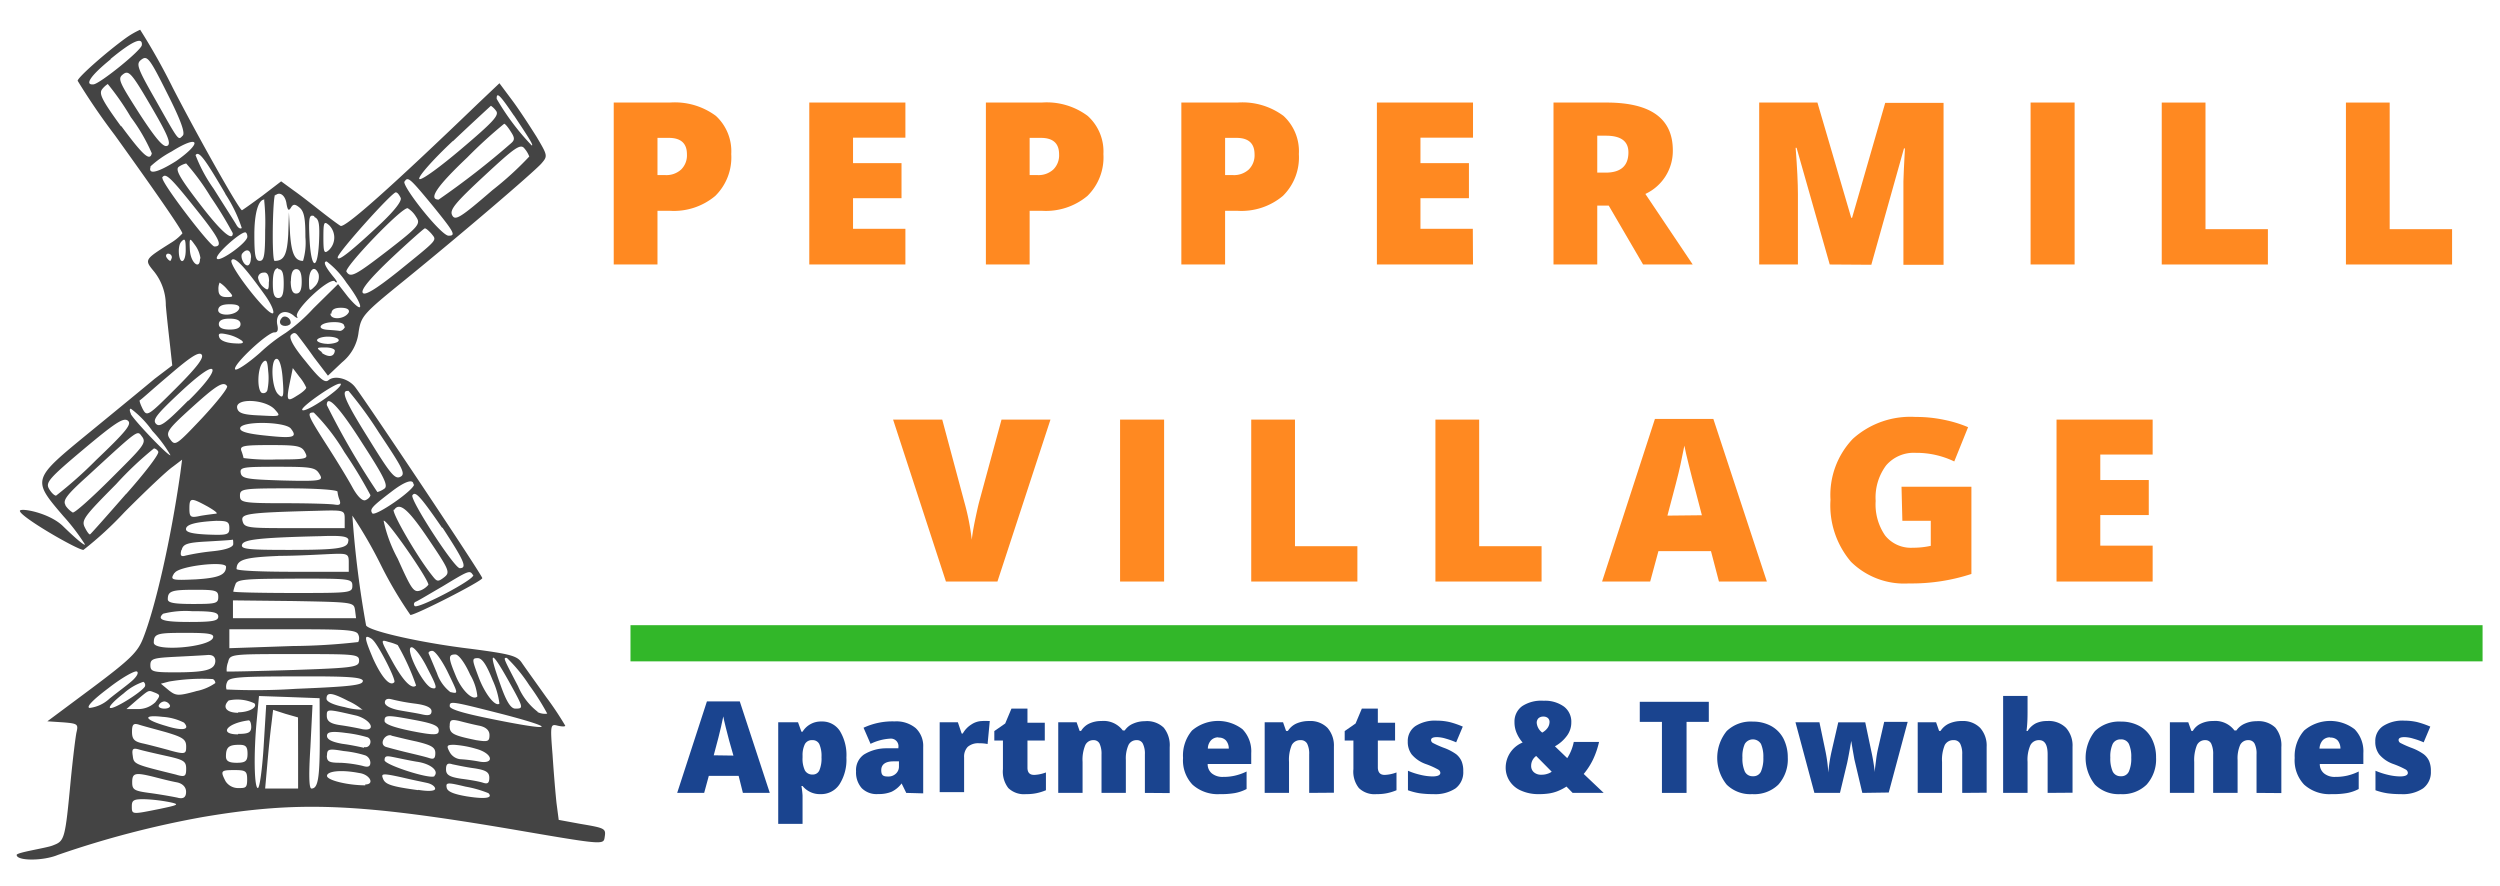
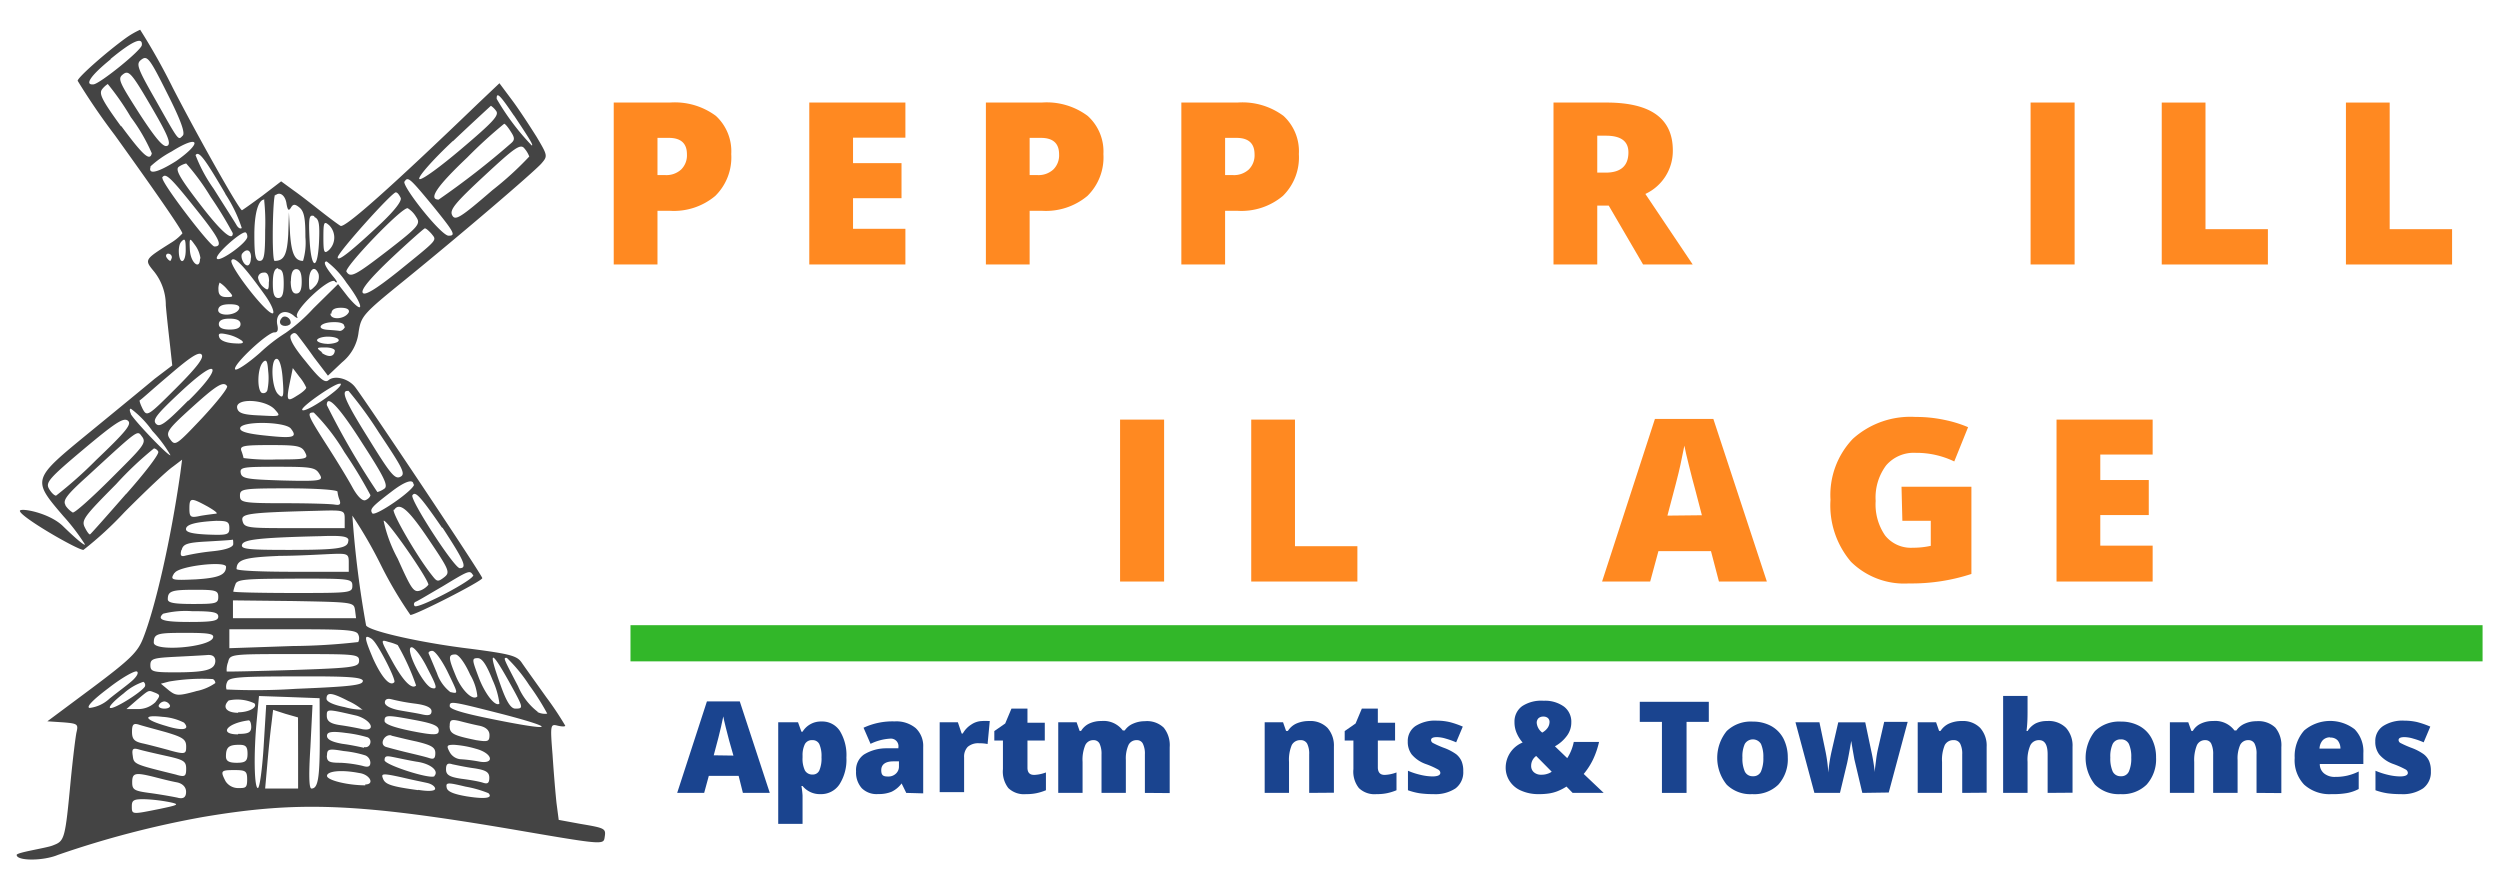
<svg xmlns="http://www.w3.org/2000/svg" id="Layer_1" data-name="Layer 1" viewBox="0 0 264 93.59">
  <defs>
    <style>.cls-1{fill:#1a448f;}.cls-2{fill:#ff8921;}.cls-3{fill:#32b729;}.cls-4{fill:#444;fill-rule:evenodd;}</style>
  </defs>
  <path class="cls-1" d="M78.45,83.73,78,81.93H74.85l-.49,1.8H71.51l3.14-9.66h3.47l3.17,9.66Zm-1-3.94L77,78.21c-.09-.35-.21-.8-.35-1.36s-.23-.95-.27-1.2q-.06.34-.24,1.11c-.11.51-.37,1.52-.77,3Z" />
  <path class="cls-1" d="M86.65,83.86a2.35,2.35,0,0,1-1.9-.86h-.12a9.17,9.17,0,0,1,.12,1v3H82.18V76.27h2.09l.36,1h.12a2.26,2.26,0,0,1,2-1.08,2.21,2.21,0,0,1,1.94,1A4.89,4.89,0,0,1,89.38,80a4.81,4.81,0,0,1-.74,2.84A2.32,2.32,0,0,1,86.65,83.86Zm-.86-5.7a.83.83,0,0,0-.79.41,2.62,2.62,0,0,0-.25,1.2V80A2.85,2.85,0,0,0,85,81.36a.88.88,0,0,0,.81.43.74.74,0,0,0,.71-.43,3.16,3.16,0,0,0,.23-1.4,3.09,3.09,0,0,0-.23-1.38A.77.77,0,0,0,85.79,78.16Z" />
  <path class="cls-1" d="M95.7,83.73l-.49-1h0a2.87,2.87,0,0,1-1.06.88,3.49,3.49,0,0,1-1.4.24A2.21,2.21,0,0,1,91,83.23a2.49,2.49,0,0,1-.6-1.78,2,2,0,0,1,.83-1.77,4.51,4.51,0,0,1,2.4-.66l1.24,0v-.1A.8.8,0,0,0,94,78a5.41,5.41,0,0,0-2.07.55l-.74-1.7a7.24,7.24,0,0,1,3.29-.67,3.2,3.2,0,0,1,2.22.71,2.58,2.58,0,0,1,.79,2v4.89ZM93.79,82a1.13,1.13,0,0,0,.8-.29,1,1,0,0,0,.34-.77V80.4l-.6,0c-.84,0-1.27.34-1.27.93S93.31,82,93.79,82Z" />
  <path class="cls-1" d="M103.73,76.14a4.26,4.26,0,0,1,.64,0l.15,0-.23,2.43a4,4,0,0,0-.88-.08,1.68,1.68,0,0,0-1.22.38,1.5,1.5,0,0,0-.38,1.11v3.67H99.23V76.27h1.92l.4,1.19h.12a2.64,2.64,0,0,1,.9-.95A2.12,2.12,0,0,1,103.73,76.14Z" />
  <path class="cls-1" d="M109.21,81.83a3.87,3.87,0,0,0,1.24-.26v1.88a5.57,5.57,0,0,1-1,.31,5.16,5.16,0,0,1-1.1.1,2.38,2.38,0,0,1-1.87-.64,2.84,2.84,0,0,1-.57-2V78.2H105v-1l1.15-.8.66-1.57h1.69v1.49h1.83V78.2h-1.83v2.9C108.51,81.59,108.74,81.83,109.21,81.83Z" />
  <path class="cls-1" d="M120.9,83.73V79.67a2.39,2.39,0,0,0-.21-1.13.68.68,0,0,0-.65-.38.93.93,0,0,0-.87.51,3.48,3.48,0,0,0-.28,1.58v3.48h-2.57V79.67a2.54,2.54,0,0,0-.2-1.13.68.68,0,0,0-.64-.38.92.92,0,0,0-.88.54,4,4,0,0,0-.28,1.76v3.27h-2.57V76.27h1.94l.32.92h.15a2,2,0,0,1,.86-.78,2.93,2.93,0,0,1,1.28-.27,2.53,2.53,0,0,1,2.27,1h.2a2,2,0,0,1,.88-.72,3,3,0,0,1,1.24-.26,2.55,2.55,0,0,1,2,.68,2.94,2.94,0,0,1,.63,2.06v4.85Z" />
-   <path class="cls-1" d="M128.82,83.86a4,4,0,0,1-2.89-1,3.72,3.72,0,0,1-1-2.82,4.08,4.08,0,0,1,.95-2.9,4.24,4.24,0,0,1,5.33-.13,3.35,3.35,0,0,1,.92,2.53v1.14h-4.6a1.25,1.25,0,0,0,.45,1,1.79,1.79,0,0,0,1.18.36,5.3,5.3,0,0,0,1.24-.13,5.63,5.63,0,0,0,1.24-.44v1.85a4.41,4.41,0,0,1-1.25.43A8.52,8.52,0,0,1,128.82,83.86Zm-.15-6a1.06,1.06,0,0,0-.76.29,1.29,1.29,0,0,0-.36.9h2.21a1.3,1.3,0,0,0-.31-.87A1,1,0,0,0,128.67,77.89Z" />
  <path class="cls-1" d="M138.25,83.73V79.66a2.37,2.37,0,0,0-.21-1.12.74.74,0,0,0-.69-.38,1,1,0,0,0-.94.52,4,4,0,0,0-.29,1.78v3.27h-2.57V76.27h1.94l.32.92H136a2.06,2.06,0,0,1,.91-.79,3.34,3.34,0,0,1,1.34-.26,2.54,2.54,0,0,1,1.93.72,2.84,2.84,0,0,1,.68,2v4.85Z" />
  <path class="cls-1" d="M146.22,81.83a3.93,3.93,0,0,0,1.25-.26v1.88a5.57,5.57,0,0,1-1,.31,5.19,5.19,0,0,1-1.11.1,2.37,2.37,0,0,1-1.86-.64,2.79,2.79,0,0,1-.58-2V78.2H142v-1l1.15-.8.66-1.57h1.69v1.49h1.82V78.2h-1.82v2.9C145.53,81.59,145.76,81.83,146.22,81.83Z" />
  <path class="cls-1" d="M154.52,81.44a2.13,2.13,0,0,1-.81,1.81,3.86,3.86,0,0,1-2.34.61,10.13,10.13,0,0,1-1.45-.09,6.67,6.67,0,0,1-1.24-.32V81.39a7.45,7.45,0,0,0,1.31.43,5.71,5.71,0,0,0,1.27.17c.56,0,.84-.13.84-.38a.43.43,0,0,0-.24-.35,8.59,8.59,0,0,0-1.36-.6,3.45,3.45,0,0,1-1.43-1,2.2,2.2,0,0,1-.41-1.36,1.9,1.9,0,0,1,.8-1.62,3.83,3.83,0,0,1,2.27-.58,6.09,6.09,0,0,1,1.39.16,9.48,9.48,0,0,1,1.35.47l-.7,1.66a8.74,8.74,0,0,0-1.09-.39,3.47,3.47,0,0,0-.93-.16c-.42,0-.63.1-.63.31a.37.37,0,0,0,.22.32,10,10,0,0,0,1.27.55,5.49,5.49,0,0,1,1.17.63,2,2,0,0,1,.56.73A2.59,2.59,0,0,1,154.52,81.44Z" />
  <path class="cls-1" d="M166.07,83.73l-.65-.67a5.48,5.48,0,0,1-1,.51,4.22,4.22,0,0,1-.85.22,7.08,7.08,0,0,1-1.08.07,4.44,4.44,0,0,1-1.84-.36,2.69,2.69,0,0,1-1.22-1,2.58,2.58,0,0,1-.43-1.45,2.87,2.87,0,0,1,1.79-2.64,3.71,3.71,0,0,1-.63-1,2.87,2.87,0,0,1-.23-1.17,2,2,0,0,1,.81-1.67A3.66,3.66,0,0,1,163,74a3.41,3.41,0,0,1,2.16.62,2,2,0,0,1,.77,1.67,2.34,2.34,0,0,1-.42,1.35,3.91,3.91,0,0,1-1.31,1.17l1.3,1.25a5,5,0,0,0,.69-1.71h2.67a8.9,8.9,0,0,1-.62,1.82,7.38,7.38,0,0,1-1,1.56l2.11,2Zm-4.38-2.86a.86.86,0,0,0,.29.68,1.12,1.12,0,0,0,.78.26,1.91,1.91,0,0,0,.66-.1,1.38,1.38,0,0,0,.44-.22l-1.64-1.66A1.27,1.27,0,0,0,161.69,80.87Zm1.94-4.6a.55.55,0,0,0-.19-.46.73.73,0,0,0-.47-.14.76.76,0,0,0-.49.16.66.66,0,0,0-.2.53,1.43,1.43,0,0,0,.58,1,1.66,1.66,0,0,0,.57-.5A1.11,1.11,0,0,0,163.63,76.27Z" />
  <path class="cls-1" d="M178.1,83.73h-2.6v-7.5h-2.34V74.11h7.29v2.12H178.1Z" />
  <path class="cls-1" d="M188.79,80a4,4,0,0,1-1,2.86,3.63,3.63,0,0,1-2.75,1,3.56,3.56,0,0,1-2.7-1,4.5,4.5,0,0,1,0-5.66,3.67,3.67,0,0,1,2.76-1,4,4,0,0,1,1.94.47,3.23,3.23,0,0,1,1.3,1.34A4.37,4.37,0,0,1,188.79,80ZM184,80a3.38,3.38,0,0,0,.25,1.47.9.9,0,0,0,.86.5.87.87,0,0,0,.85-.5,3.54,3.54,0,0,0,.25-1.47,3.38,3.38,0,0,0-.25-1.44,1,1,0,0,0-1.71,0A3.18,3.18,0,0,0,184,80Z" />
  <path class="cls-1" d="M196.66,83.73l-.84-3.55-.19-1.08-.14-.86h0c-.21,1.23-.36,2-.43,2.32l-.76,3.17h-2.7l-2-7.46h2.53l.6,2.87a16.31,16.31,0,0,1,.34,2.44h0a16.29,16.29,0,0,1,.36-2.3l.69-3h2.85l.63,3a22.37,22.37,0,0,1,.38,2.26h0c0-.33.07-.75.13-1.24a11.38,11.38,0,0,1,.2-1.2l.66-2.87h2.48l-2,7.46Z" />
  <path class="cls-1" d="M207.21,83.73V79.66a2.37,2.37,0,0,0-.21-1.12.73.73,0,0,0-.69-.38,1,1,0,0,0-.94.52,4,4,0,0,0-.29,1.78v3.27h-2.57V76.27h1.94l.32.92h.15a2.09,2.09,0,0,1,.92-.79,3.25,3.25,0,0,1,1.33-.26,2.54,2.54,0,0,1,1.93.72,2.8,2.8,0,0,1,.69,2v4.85Z" />
  <path class="cls-1" d="M216.23,83.73V79.66c0-1-.3-1.5-.89-1.5a1,1,0,0,0-.93.53,3.78,3.78,0,0,0-.3,1.76v3.28h-2.58V73.49h2.58v1.45c0,.66,0,1.41-.11,2.25h.12a2.22,2.22,0,0,1,.87-.81,2.73,2.73,0,0,1,1.18-.24,2.59,2.59,0,0,1,2,.72,2.8,2.8,0,0,1,.69,2v4.85Z" />
  <path class="cls-1" d="M227.68,80a4,4,0,0,1-1,2.86,3.63,3.63,0,0,1-2.75,1,3.56,3.56,0,0,1-2.7-1,4.54,4.54,0,0,1,0-5.66,3.7,3.7,0,0,1,2.76-1,4,4,0,0,1,1.94.47,3.17,3.17,0,0,1,1.3,1.34A4.25,4.25,0,0,1,227.68,80Zm-4.83,0a3.38,3.38,0,0,0,.25,1.47.91.91,0,0,0,.87.5.86.86,0,0,0,.84-.5,3.38,3.38,0,0,0,.25-1.47,3.24,3.24,0,0,0-.25-1.44.89.89,0,0,0-.86-.48.9.9,0,0,0-.85.48A3.18,3.18,0,0,0,222.85,80Z" />
  <path class="cls-1" d="M238.29,83.73V79.67a2.4,2.4,0,0,0-.2-1.13.71.71,0,0,0-.66-.38.93.93,0,0,0-.87.51,3.5,3.5,0,0,0-.27,1.58v3.48h-2.58V79.67a2.54,2.54,0,0,0-.2-1.13.67.67,0,0,0-.64-.38.93.93,0,0,0-.88.54,4.18,4.18,0,0,0-.28,1.76v3.27h-2.57V76.27h1.94l.33.92h.15a1.87,1.87,0,0,1,.86-.78,2.9,2.9,0,0,1,1.28-.27,2.53,2.53,0,0,1,2.26,1h.2a2.09,2.09,0,0,1,.88-.72,3,3,0,0,1,1.24-.26,2.59,2.59,0,0,1,2,.68,2.94,2.94,0,0,1,.63,2.06v4.85Z" />
  <path class="cls-1" d="M246.21,83.86a4,4,0,0,1-2.89-1,3.72,3.72,0,0,1-1-2.82,4.08,4.08,0,0,1,1-2.9,4.24,4.24,0,0,1,5.33-.13,3.35,3.35,0,0,1,.92,2.53v1.14h-4.6a1.26,1.26,0,0,0,.46,1,1.76,1.76,0,0,0,1.17.36,5.45,5.45,0,0,0,1.25-.13,5.57,5.57,0,0,0,1.23-.44v1.85a4.41,4.41,0,0,1-1.25.43A8.52,8.52,0,0,1,246.21,83.86Zm-.15-6a1.07,1.07,0,0,0-.76.29,1.39,1.39,0,0,0-.36.9h2.21a1.34,1.34,0,0,0-.3-.87A1,1,0,0,0,246.06,77.89Z" />
  <path class="cls-1" d="M256.7,81.44a2.13,2.13,0,0,1-.82,1.81,3.82,3.82,0,0,1-2.34.61,10.08,10.08,0,0,1-1.44-.09,6.57,6.57,0,0,1-1.25-.32V81.39a7.74,7.74,0,0,0,1.31.43,5.78,5.78,0,0,0,1.27.17c.56,0,.84-.13.84-.38a.44.44,0,0,0-.23-.35,9.09,9.09,0,0,0-1.36-.6,3.42,3.42,0,0,1-1.44-1,2.2,2.2,0,0,1-.41-1.36,1.89,1.89,0,0,1,.81-1.62,3.79,3.79,0,0,1,2.27-.58,6.07,6.07,0,0,1,1.38.16,9.48,9.48,0,0,1,1.35.47l-.7,1.66a8.2,8.2,0,0,0-1.09-.39,3.47,3.47,0,0,0-.93-.16c-.42,0-.63.1-.63.31a.37.37,0,0,0,.22.32,10.8,10.8,0,0,0,1.27.55,5.49,5.49,0,0,1,1.17.63,1.89,1.89,0,0,1,.57.73A2.59,2.59,0,0,1,256.7,81.44Z" />
  <path class="cls-2" d="M77.22,16.27a5.7,5.7,0,0,1-1.69,4.42,6.8,6.8,0,0,1-4.8,1.57h-1.3v5.67H64.81V10.83h5.92a7.28,7.28,0,0,1,4.87,1.41A5.08,5.08,0,0,1,77.22,16.27Zm-7.79,2.22h.84a2.31,2.31,0,0,0,1.66-.59,2.1,2.1,0,0,0,.61-1.61c0-1.15-.64-1.73-1.91-1.73h-1.2Z" />
  <path class="cls-2" d="M95.61,27.93H85.46V10.83H95.61v3.71H90.08v2.69H95.2v3.7H90.08v3.23h5.53Z" />
  <path class="cls-2" d="M116.52,16.27a5.7,5.7,0,0,1-1.69,4.42,6.83,6.83,0,0,1-4.8,1.57h-1.3v5.67h-4.62V10.83H110a7.23,7.23,0,0,1,4.86,1.41A5.05,5.05,0,0,1,116.52,16.27Zm-7.79,2.22h.84a2.31,2.31,0,0,0,1.66-.59,2.1,2.1,0,0,0,.61-1.61c0-1.15-.64-1.73-1.92-1.73h-1.19Z" />
  <path class="cls-2" d="M137.16,16.27a5.7,5.7,0,0,1-1.69,4.42,6.8,6.8,0,0,1-4.8,1.57h-1.3v5.67h-4.62V10.83h5.92a7.28,7.28,0,0,1,4.87,1.41A5.08,5.08,0,0,1,137.16,16.27Zm-7.79,2.22h.84a2.31,2.31,0,0,0,1.66-.59,2.1,2.1,0,0,0,.61-1.61c0-1.15-.64-1.73-1.91-1.73h-1.2Z" />
-   <path class="cls-2" d="M155.55,27.93H145.4V10.83h10.15v3.71H150v2.69h5.12v3.7H150v3.23h5.53Z" />
  <path class="cls-2" d="M168.67,21.71v6.22h-4.62V10.83h5.6q7,0,7,5.05a5,5,0,0,1-2.9,4.6l5,7.45h-5.24l-3.63-6.22Zm0-3.48h.87c1.61,0,2.42-.71,2.42-2.14,0-1.18-.79-1.76-2.38-1.76h-.91Z" />
-   <path class="cls-2" d="M193.22,27.93l-3.5-12.32h-.1q.24,3.15.24,4.89v7.43h-4.09V10.83h6.15L195.49,23h.09l3.5-12.14h6.16v17.1H201v-7.5c0-.39,0-.82,0-1.3s.07-1.64.16-3.49h-.1l-3.45,12.29Z" />
  <path class="cls-2" d="M214.43,27.93V10.83h4.65v17.1Z" />
  <path class="cls-2" d="M228.28,27.93V10.83h4.62V24.2h6.59v3.73Z" />
  <path class="cls-2" d="M247.73,27.93V10.83h4.62V24.2h6.59v3.73Z" />
-   <path class="cls-2" d="M105.76,44.31h5.17l-5.6,17.1H99.89l-5.58-17.1H99.5L101.83,53a25.59,25.59,0,0,1,.79,4c.06-.55.17-1.23.33-2s.31-1.46.43-1.93Z" />
  <path class="cls-2" d="M118.28,61.41V44.31h4.65v17.1Z" />
  <path class="cls-2" d="M132.13,61.41V44.31h4.62V57.68h6.59v3.73Z" />
-   <path class="cls-2" d="M151.58,61.41V44.31h4.62V57.68h6.59v3.73Z" />
  <path class="cls-2" d="M181.52,61.41l-.84-3.21h-5.55l-.87,3.21h-5.08l5.58-17.17h6.17l5.65,17.17Zm-1.8-7-.73-2.8c-.18-.63-.38-1.43-.63-2.42s-.41-1.7-.49-2.13c-.07.39-.2,1-.41,2s-.67,2.71-1.38,5.39Z" />
  <path class="cls-2" d="M200.8,51.4h7.38v9.21a20.23,20.23,0,0,1-6.61,1,8,8,0,0,1-6.11-2.29,9.18,9.18,0,0,1-2.16-6.54,8.59,8.59,0,0,1,2.36-6.44,9.07,9.07,0,0,1,6.62-2.31,14.21,14.21,0,0,1,3.05.31,13,13,0,0,1,2.5.77l-1.46,3.62a9.19,9.19,0,0,0-4.06-.91,3.85,3.85,0,0,0-3.13,1.32,5.66,5.66,0,0,0-1.11,3.76,5.77,5.77,0,0,0,1,3.65A3.48,3.48,0,0,0,202,57.84a8.63,8.63,0,0,0,1.89-.2V55h-3Z" />
  <path class="cls-2" d="M227.32,61.41H217.17V44.31h10.15V48h-5.53v2.69h5.12v3.7h-5.12v3.23h5.53Z" />
  <rect class="cls-3" x="66.58" y="66.02" width="195.58" height="3.82" />
  <path class="cls-4" d="M61.28,87,59,86.58l-.23-1.76c-.11-1-.3-3.27-.42-5.11-.26-3.2-.22-3.27.54-3.08.46.11.8.11.8,0a33.25,33.25,0,0,0-2-3c-1.11-1.56-2.29-3.2-2.6-3.66-.49-.72-1.22-.91-5.33-1.45-5.15-.61-10.72-1.86-11.1-2.47a106.5,106.5,0,0,1-1.45-11.6,46.71,46.71,0,0,1,3,5.19,42.47,42.47,0,0,0,3.13,5.3c.57,0,7.59-3.58,7.59-3.89S38.59,42.27,37.49,40.86c-.69-.88-2.14-1.26-2.79-.72-.38.34-.91-.08-2.44-2-1.33-1.6-1.79-2.51-1.52-2.78s.46-.23.65,0,1,1.29,1.75,2.36l1.49,1.95,1.49-1.41a4.8,4.8,0,0,0,1.75-3.21c.27-1.68.46-1.9,4.84-5.45,5.91-4.8,13.54-11.32,14.45-12.32.69-.8.69-.83-.49-2.82-.69-1.1-1.83-2.86-2.6-3.89L52.74,8.79,50.41,11c-9,8.66-14,13.12-14.45,12.85-.26-.15-1.18-.84-2-1.48s-2.13-1.68-2.9-2.22l-1.37-1-2,1.53c-1.14.84-2.1,1.52-2.14,1.52-.26,0-4.34-7.2-7.28-12.88a67.51,67.51,0,0,0-3.47-6.18A8.86,8.86,0,0,0,13.31,4C11.22,5.51,8.2,8.18,8.2,8.53a69,69,0,0,0,3.93,5.75c4.31,6,7.13,10.07,7.13,10.37a5.27,5.27,0,0,1-1.22,1c-2.82,1.79-2.82,1.75-1.75,3.05a5.7,5.7,0,0,1,1.22,3.54c.11,1.3.34,3.28.46,4.35l.22,2L16.33,40c-1,.84-4.12,3.4-6.87,5.65-6.1,5-6.1,4.95-2.78,8.84a21.81,21.81,0,0,1,2.29,3c0,.2-1-.64-2.29-1.9-1.45-1.45-4.58-2-4.58-1.64,0,.61,6.07,4.12,6.71,4.12a37.25,37.25,0,0,0,4.35-4c2.21-2.22,4.46-4.35,5.07-4.77l1-.76-.19,1.45c-1,7-2.63,14.14-3.93,17.42-.57,1.45-1.33,2.21-5.41,5.26L5,76.17l1.68.11c1.49.12,1.6.19,1.41,1-.11.45-.38,2.7-.61,5-.61,6.44-.65,6.52-1.91,7-.64.27-3.81.73-3.81,1,0,.65,2.79.65,4.35,0a101.58,101.58,0,0,1,15.29-4c10.1-1.71,16.32-1.48,32.71,1.3,9.31,1.6,9.61,1.64,9.73.91C64,87.49,64,87.46,61.28,87ZM18,27.55c-.12,0-.31-.19-.42-.38s0-.38.15-.38a.39.39,0,0,1,.42.38C18.12,27.36,18,27.55,18,27.55ZM53.73,71.94c1.56,2.82,1.6,2.89.69,2.89-.46,0-.92-.68-1.53-2.4C51.52,68.62,51.79,68.47,53.73,71.94ZM50.45,69.5c.46,0,.92.68,1.57,2.32a8.54,8.54,0,0,1,.72,2.48c-.42.38-1.53-1-2.21-2.82S49.8,69.5,50.45,69.5Zm-2.36-.39c.34,0,1,.88,1.56,2.14a5.58,5.58,0,0,1,.76,2.29c-.45.49-1.56-.54-2.21-2C47.33,69.46,47.29,69.11,48.09,69.11Zm-2.44-.38c.3,0,1,1,1.56,2.1,1.22,2.52,1.22,2.44.34,2.25a4.27,4.27,0,0,1-1.41-2c-.42-1-.8-1.91-.87-2.06S45.38,68.73,45.65,68.73Zm-2.18-.38c.31,0,1.07,1,1.68,2.25,1,1.91,1.07,2.21.46,2.06C44.69,72.43,42.67,68.35,43.47,68.35Zm2.1,6.75c0,.42-.3.5-1,.34s-1.71-.3-2.48-.45-1.45-.46-1.45-.8.27-.46.69-.35a21.12,21.12,0,0,0,2.48.46C45,74.45,45.57,74.72,45.57,75.1ZM41,67.78a5.53,5.53,0,0,1,1,.34,24.45,24.45,0,0,1,1.94,4.27c-.46.46-1.37-.49-2.51-2.55C40.16,67.55,40.16,67.51,41,67.78Zm-2.7,4.16c0,.42-1.41.57-7.06.8a65.11,65.11,0,0,1-7.32.07A1.08,1.08,0,0,1,24,72c.19-.49,1.3-.57,7.32-.57C37,71.4,38.33,71.52,38.33,71.94Zm0,3a6.92,6.92,0,0,1-1.91-.27c-1.18-.23-1.91-.57-1.91-.88,0-.72.54-.68,2.29.23A6.48,6.48,0,0,1,38.33,75ZM31,70.75c-3.82.12-7,.19-7.06.16a2.23,2.23,0,0,1,.15-1c.19-.84.31-.84,7-.84,6.37,0,6.83,0,6.83.69S37.41,70.53,31,70.75ZM37.83,67a.9.9,0,0,1,0,.8,65,65,0,0,1-6.9.42l-6.71.23v-2h6.67C36.57,66.45,37.64,66.52,37.83,67Zm-.34-2.6.11.88h-13V63.4l6.41.07C37.3,63.59,37.37,63.59,37.49,64.42ZM22.81,55c1.18,0,1.41.08,1.41.77s-.19.76-2.29.68c-1.56-.07-2.29-.23-2.29-.57C19.64,55.39,20.6,55.12,22.81,55ZM20,53.71c0-1.18.16-1.18,1.91-.23.73.42,1.14.73.92.76s-1,.12-1.64.23C20.14,54.7,20,54.63,20,53.71ZM23.15,35.6c-.15-.42.08-.46.92-.27a4.15,4.15,0,0,1,1.48.65c.27.27,0,.34-.91.27S23.23,35.9,23.15,35.6Zm.76-4.23c-.57,0-.84-.23-.84-.77a1.61,1.61,0,0,1,.12-.76,3.48,3.48,0,0,1,.84.76C24.71,31.33,24.68,31.37,23.91,31.37Zm.54-3.89c.3-.46,1.33.61,3.54,3.7.65.91,1,1.75.84,1.9C28.3,33.39,24.1,28,24.45,27.48Zm-.19,4.65c.76,0,1.1.15,1,.46-.27.76-2.22.87-2.22.15C23.07,32.32,23.46,32.13,24.26,32.13Zm0,1.52c.76,0,1.14.19,1.14.58s-.38.57-1.14.57-1.15-.19-1.15-.57S23.46,33.65,24.22,33.65ZM29,43.22c.69.77.69.77-1.56.65-1.83-.07-2.29-.26-2.4-.8C24.87,42,28,42.16,29,43.22Zm-1.26-4.95c.39-.38.5-.19.58.91a6.45,6.45,0,0,1-.08,2,.44.44,0,0,1-.61.3C27.12,41.13,27.19,38.84,27.76,38.27Zm8.66,17.5h-5.3c-4.92,0-5.3,0-5.49-.76s.46-.88,7.85-1.07c2.9-.08,2.94-.08,2.94.88Zm.38,1.3c0,.83-.91,1-6.33,1-4.31,0-5.07-.08-4.88-.58s1.72-.72,8.28-.87C36.15,56.53,36.8,56.65,36.8,57.07Zm-1.41-3.78c-.38-.08-2.78-.15-5.34-.15-4.42,0-4.69-.08-4.69-.8s.27-.77,5.15-.77c2.86,0,5.15.16,5.15.35a3.26,3.26,0,0,0,.23.91C36,53.25,35.89,53.37,35.39,53.29Zm-5.53-2.55c-3.74-.12-4.31-.19-4.42-.8s.27-.65,3.89-.65,4,.07,4.42.76S34.09,50.85,29.86,50.74Zm-.68-2.22a20.49,20.49,0,0,1-3.44-.15,5.3,5.3,0,0,0-.23-.76c-.19-.53.23-.61,3.06-.61s3.31.08,3.66.76S32.53,48.52,29.18,48.52ZM28.07,46c-1.91-.19-2.71-.42-2.71-.76,0-.81,4.69-.73,5.34,0C31.46,46.2,31,46.31,28.07,46Zm1.33-4.35c-.76-.61-.87-4-.11-3.74.27.12.5,1,.57,2.22C30,41.93,29.9,42.12,29.4,41.66Zm0,17.05c2.09,0,4.61-.16,5.64-.2,1.68-.07,1.79,0,1.79.88v1H30.89c-3.24,0-5.91-.11-5.91-.3C25,59.09,25.82,58.86,29.37,58.71Zm1.75,2.4c5.8,0,6.06,0,6.06.76s-.26.76-6.29.76c-3.47,0-6.29-.07-6.29-.15a4.94,4.94,0,0,1,.23-.76C25,61.18,25.93,61.11,31.12,61.11Zm7.44-8.28c-.31.12-.84-.38-1.38-1.37s-1.71-2.9-2.74-4.5c-2-3.13-2.1-3.39-1.34-3.39a21.35,21.35,0,0,1,3.24,4.19,49.05,49.05,0,0,1,2.75,4.54C39.09,52.49,38.86,52.72,38.56,52.83ZM34.51,42.77c0-1.19,1.34.23,3.78,4.08,2.29,3.54,2.74,4.46,2.29,4.76a2.33,2.33,0,0,1-.73.35A82,82,0,0,1,34.51,42.77ZM42,59a14.94,14.94,0,0,1-1.49-4c.23-.34,4.73,6.14,4.73,6.75a2.05,2.05,0,0,1-.76.57C43.7,62.63,43.51,62.37,42,59Zm-.38-5.15c.57-.87,1.48-.11,3.66,3.13s2.29,3.47,1.6,4-.76.42-1.33-.31C44,58.71,41.38,54.17,41.57,53.82Zm8.35,6.87c.27.42-5.84,3.62-6.18,3.28a.28.28,0,0,1,.12-.46c.22-.08,1.48-.84,2.86-1.64C49.46,60.27,49.61,60.19,49.92,60.69Zm-3.24-5C49,59.2,49.38,60,48.55,60c-.58,0-5.3-7.28-5-7.7S44.24,52.18,46.68,55.73Zm-3-4.57c0,.61-4.15,3.47-4.42,3.05s-.11-.65,1.95-2.22C42.71,50.85,43.66,50.51,43.66,51.16Zm-6.93-9.88A41.11,41.11,0,0,1,40,45.66c2.55,3.82,2.86,4.39,2.28,4.69s-1.06-.3-3.39-4.08C36.38,42.27,36,41.24,36.73,41.28Zm-.88-.76c.23,0-.08.42-.65.87-1.56,1.26-3.36,2.25-3.36,1.87S35.28,40.52,35.85,40.52Zm-5-1.64.69.91a4.86,4.86,0,0,1,.73,1.15c0,.15-.42.53-1,.87-1.07.69-1.14.54-.68-1.67Zm3.13-1.64c-.68-.5-.68-.54.31-.54.57,0,1,.16,1,.35C35.28,37.7,34.7,37.77,33.94,37.24Zm.57-.92c-.61,0-1.14-.19-1.14-.38s.53-.38,1.14-.38,1.15.15,1.15.38S35.16,36.32,34.51,36.32Zm1.83-1.83c-.11.27-.38.5-.61.46s-.8-.08-1.22-.11c-1.33-.08-.8-.81.61-.81C36,34,36.42,34.19,36.34,34.49Zm-1.45-1.37c0-.42.35-.61,1-.61s.91.19.84.46C36.46,33.73,34.89,33.84,34.89,33.12ZM42,28.7c-2.44,1.94-3.51,2.55-3.7,2.21s.8-1.53,3-3.62c1.83-1.72,3.43-3.13,3.55-3.17s.45.27.72.57C46.14,25.42,46.33,25.19,42,28.7Zm-5.42,0c-.26-.46,5.91-6.9,6.48-6.71a2.7,2.7,0,0,1,.88.91c.5.73.31,1-2.93,3.51C37.45,29.15,37,29.38,36.57,28.66ZM52,20.08c-3.4,2.94-3.93,3.24-4.24,2.67s.23-1.26,3.4-4.2,3.81-3.43,4.23-2.86a2.74,2.74,0,0,1,.5.84A34.16,34.16,0,0,1,52,20.08Zm-5.65,1c-1.18,0-.22-1.41,3-4.46a49.29,49.29,0,0,1,3.89-3.55c.11,0,.42.38.68.8.46.69.46.92,0,1.3A85.58,85.58,0,0,1,46.33,21.07Zm7.93-8.88c1.8,2.7,2.06,3.16,1.87,3.16a25.75,25.75,0,0,1-3.7-4.92C52.43,9.67,52.78,10,54.26,12.19Zm-6.44,2.7c2.17-2.06,4-3.73,4-3.73a2.1,2.1,0,0,1,.54.53c.38.46-.31,1.18-3.63,4-2.25,1.91-4.23,3.36-4.46,3.21S45.57,17,47.82,14.89Zm-5.11,4.27c.34-.57.57-.34,3,2.6,2.25,2.78,2.44,3.12,1.64,3.12S42.41,19.62,42.71,19.16Zm-.91,1.15c.15,0,.34.26.49.57s-.61,1.3-2,2.63c-3.2,3-4.65,4.16-4.65,3.66S41.38,20.31,41.8,20.31Zm-7.1,3.43a1.83,1.83,0,0,1,0,2.67c-.49.42-.57.23-.57-1.34S34.21,23.32,34.7,23.74Zm.65,6c.31.19.27,0-.11-.46-.92-1.11-1.18-1.68-.76-1.68a9.23,9.23,0,0,1,2.09,2.25c1.79,2.33,2,3.66.16,1.49L35.7,30l-2.6,2.56a18.15,18.15,0,0,1-2.93,2.59,17.83,17.83,0,0,0-2.71,2.1c-1.34,1.18-2.52,1.94-2.63,1.75C24.52,38.57,28.34,35,29,35.1c.31,0,.42-.23.27-.87-.19-1.15.76-1.68,1.72-.92.34.31.53.34.38.11C31,32.81,34.7,29.31,35.35,29.69Zm-4.65,0c0-.92.19-1.33.57-1.33s.57.41.57,1.33S31.65,31,31.27,31,30.7,30.57,30.7,29.65Zm2.48-6.83c.49.2.57.73.49,2.6-.15,3.12-.83,3-1-.23C32.57,22.94,32.65,22.63,33.18,22.82Zm.46,6.11a1.42,1.42,0,0,1-.42,1.22c-.57.57-.61.53-.61-.61S33.22,27.9,33.64,28.93Zm-4.58-8.39c.46-.46,1.07,0,1.18.91.12.65.23.76.46.38s.42-.42.92,0,.61,1.22.61,3.12A6.63,6.63,0,0,1,32,27.55c-.88,0-1.22-.8-1.37-2.86l-.12-2.28-.07,2.32C30.32,26.9,30,27.55,29,27.55,28.68,27.55,28.79,20.84,29.06,20.54Zm.31,7.78c.42,0,.57.41.57,1.52s-.15,1.53-.57,1.53-.58-.42-.58-1.53S29,28.32,29.37,28.32Zm-1,1.37c0,.84-.07.95-.57.53a1.71,1.71,0,0,1-.57-1,.56.56,0,0,1,.57-.53C28.22,28.7,28.41,29.08,28.41,29.69Zm-.49-8.62A22.26,22.26,0,0,1,28,24.31c0,2.63-.11,3.24-.57,3.24s-.57-.57-.57-2.78S27.27,21.07,27.92,21.07Zm-1.41,6.1c0,.42-.16.76-.35.76-.42,0-.84-1-.53-1.29C26.09,26.18,26.51,26.45,26.51,27.17ZM26.12,25c0,.61-2.85,2.67-3.2,2.33s2.37-2.75,2.94-2.79C26,24.5,26.12,24.73,26.12,25ZM21,21.41c-2.1-2.74-2.52-3.54-2.1-3.81a2.31,2.31,0,0,1,.76-.34,24.33,24.33,0,0,1,2.59,3.54,40.28,40.28,0,0,1,2.33,3.82C24.6,25.57,23.3,24.43,21,21.41Zm2.78-.95a15,15,0,0,1,1.75,3.62c-.15.12-.38,0-.57-.34s-1.26-2-2.4-3.81a15.94,15.94,0,0,1-1.91-3.55C21,15.88,21.63,16.76,23.8,20.46ZM17.66,9.86c1.45,2.86,1.91,4.19,1.64,4.46-.5.5-.34.73-2.86-3.74-2-3.5-2.1-3.85-1.49-4.3S15.83,6.2,17.66,9.86Zm0,5.53c-.38.23-1.18-.69-2.94-3.39C12.55,8.6,12.4,8.3,13,7.84s.91-.11,2.93,3.35C17.7,14.21,18.08,15.12,17.7,15.39Zm-6-9.15c2.37-1.95,3.4-2.37,3.32-1.49,0,.53-4.46,4.12-5.11,4.16C8.89,9,9.54,8,11.71,6.24Zm1.11,7.09c-2-2.75-2.33-3.43-2-3.89a2.55,2.55,0,0,1,.61-.57,27.83,27.83,0,0,1,2.44,3.51,18.67,18.67,0,0,1,2.21,3.81C15.83,17.07,15.11,16.42,12.82,13.33Zm3.09,4.27A10.81,10.81,0,0,1,18.12,16c2.9-1.83,3.35-1,.49,1C16.63,18.25,15.6,18.48,15.91,17.6Zm1.25,1.18c.35-.57.77-.23,3.63,3.36,2.4,3,2.86,3.89,1.9,3.89C22.16,26,16.94,19.16,17.16,18.78Zm2.75,23.53c-2.4,2.44-3,2.86-3.39,2.44s.07-1,2.55-3.32c2-1.87,3.17-2.67,3.39-2.44S21.89,40.36,19.91,42.31Zm1.26-15c0,1.25-1,.45-1.07-.92s0-1.26.5-.57A3.07,3.07,0,0,1,21.17,27.29Zm-2-1.76c.42-.46.49-.3.49.88,0,.61-.15,1.14-.38,1.14C18.84,27.55,18.73,25.91,19.15,25.53ZM14.76,42.27c.08,0,1.45-1.26,3.13-2.67,2.17-1.87,3.09-2.48,3.39-2.17s-.42,1.29-2.67,3.54c-3,3-3.09,3.05-3.54,2.22C14.84,42.73,14.69,42.31,14.76,42.27ZM5.92,52.34c-.19,0-.54-.35-.77-.77-.34-.64.12-1.14,3.7-4.15,3.32-2.78,4.2-3.36,4.65-3s-.15,1.11-3.35,4.16A44.26,44.26,0,0,1,5.92,52.34Zm1,1c-.31-.5.11-1.07,2.25-3,5.64-5.18,5.3-4.91,5.83-4.23s0,1.15-3.24,4.39c-2.06,2.06-3.89,3.7-4.08,3.62A2.45,2.45,0,0,1,6.91,53.37Zm6.4-1.19c-2,2.29-3.73,4.24-3.81,4.28s-.3-.23-.53-.69c-.42-.8-.16-1.14,3.28-4.61a36.06,36.06,0,0,1,4-3.78.63.63,0,0,1,.45.34C16.86,47.91,15.3,49.94,13.31,52.18Zm.5-8.46c-.15-.31-.15-.53,0-.53a10.39,10.39,0,0,1,2.28,2.36A13.62,13.62,0,0,1,18,48.07C17.81,48.22,14.27,44.52,13.81,43.72ZM18,46.43c-.54-.73-.39-1,2.17-3.32s3.43-2.94,3.81-2.33c.12.19-1.07,1.68-2.63,3.36C18.65,47,18.5,47.11,18,46.43Zm1.18,11.66c.15-.64.57-.8,2.74-.91,1.38-.08,2.56-.15,2.63-.19s.08.15.08.46-.69.61-2.17.76a24.12,24.12,0,0,0-2.86.46C19.11,58.82,19,58.67,19.15,58.09Zm-.73,2.41c.42-.73,5.42-1.3,5.42-.65,0,.88-.84,1.18-3.17,1.33C18.08,61.3,17.93,61.26,18.42,60.5Zm1.26,6.33c2.4,0,2.94.11,2.78.53-.38,1-6.25,1.49-6.25.5S16.67,66.83,19.68,66.83ZM9.46,74.76c-.38-.08.27-.8,2-2.1,1.42-1.11,2.79-1.87,3-1.75s0,.53-.53,1-1.57,1.22-2.37,1.87A3.74,3.74,0,0,1,9.46,74.76Zm2.18,0c-.23-.08.41-.76,1.41-1.53A5.89,5.89,0,0,1,15.14,72a.4.4,0,0,1,.16.5C14.91,73.12,12.05,74.91,11.64,74.76Zm2.86-.88c1.33-1.1,1.14-1,1.9-.72.54.23.54.3,0,1a2.64,2.64,0,0,1-1.83.72H13.35Zm2.86.19a.72.72,0,0,1,.57.38c.11.19-.12.38-.57.38s-.69-.19-.58-.38A.72.72,0,0,1,17.36,74.07Zm-.54,11.36c-2.9.58-2.9.61-2.9-.3,0-.65.23-.76,1.45-.73a17.42,17.42,0,0,1,2.56.31C19,84.94,18.88,85,16.82,85.43Zm2-1.18c-.49-.11-1.79-.34-2.86-.49-1.79-.23-2-.35-2-1.15,0-1,.31-1.06,2.29-.57.73.19,1.79.46,2.4.57s1,.5,1,1S19.45,84.4,18.8,84.25Zm-.19-2.44c-4.46-1.1-4.5-1.1-4.61-2-.11-.69,0-.84.57-.69.38.12,1.68.42,2.9.69,1.91.42,2.17.57,2.17,1.37S19.53,82.08,18.61,81.81Zm-.76-2.59c-1-.27-2.29-.61-2.86-.73-.84-.19-1.07-.45-1.07-1.22s.16-.91.69-.76c.34.12,1.64.46,2.86.8,1.83.54,2.17.77,2.17,1.53S19.6,79.71,17.85,79.22Zm-.19-2.52c-2.44-.68-2.75-1.26-.5-1a5.77,5.77,0,0,1,2.25.61C20.1,77.05,19.34,77.2,17.66,76.7Zm3-3.7c-1.86.5-2.09.5-2.86-.11l-.83-.69.87-.23a20.85,20.85,0,0,1,4.62-.26.5.5,0,0,1,.26.42A5.3,5.3,0,0,1,20.63,73Zm-2.21-2c-2.32,0-2.59-.08-2.59-.76s.3-.76,2.59-.88c1.41-.07,2.94-.15,3.43-.19s.84.12.84.65C22.69,70.75,21.7,71,18.42,71ZM20,65.68c-2.78,0-3.47-.23-2.78-.87a9.66,9.66,0,0,1,3.05-.27c2.21,0,2.78.11,2.78.57S22.46,65.68,20,65.68Zm.39-1.9c-2,0-2.67-.12-2.67-.5,0-.88.42-1,2.93-1,2.14,0,2.4.08,2.4.76S22.81,63.78,20.41,63.78Zm4.76,19.44a1.58,1.58,0,0,1-1.33-.72c-.57-1.11-.5-1.18.95-1.18,1.18,0,1.33.11,1.33,1S25.93,83.22,25.17,83.22ZM25,80.55c-.84,0-1.14-.19-1.14-.68,0-1,.34-1.22,1.41-1.22.68,0,.87.19.87.95S25.93,80.55,25,80.55Zm.15-3c-2.09,0-1.22-1.18,1.11-1.48.15,0,.27.3.27.72C26.51,77.35,26.24,77.5,25.13,77.5Zm0-2.28c-1.25,0-1.71-.61-1-1.3a4.25,4.25,0,0,1,2.71.3C27.23,74.68,26.32,75.22,25.13,75.22Zm6.33,4.27v3.73H28l.23-2.59c.12-1.41.31-3.28.42-4.12l.19-1.6,1.3.42,1.33.38Zm2.29-1.61c0,4.28-.19,5.34-.88,5.34-.26,0-.3-1.41-.11-4.38L33,74.45H28.11l-.27,4.39c-.15,2.4-.42,4.38-.61,4.38-.38,0-.46-3.62-.11-7.24l.23-2.48,3.2.11,3.2.12Zm4.81,5c-1.83,0-4.05-.53-4.05-1s1.38-.69,3.4-.3C39.05,81.77,39.62,82.84,38.56,82.84Zm-4.05-3.09c0-.76.16-.8,1.76-.53a11.41,11.41,0,0,1,2.29.46.86.86,0,0,1,.53.76c0,.42-.23.53-.84.34A12.88,12.88,0,0,0,36,80.55C34.74,80.55,34.51,80.44,34.51,79.75Zm3.93-.87c-.38-.08-1.41-.31-2.29-.42-1.1-.19-1.64-.46-1.64-.84s.35-.54,2-.31a13.51,13.51,0,0,1,2.29.46C39.39,78.11,39.09,79.07,38.44,78.88ZM38.25,77c-.5-.12-1.52-.31-2.29-.42-1.07-.15-1.45-.42-1.45-1,0-.73,0-.73,3.17,0C39.24,76.05,39.78,77.27,38.25,77Zm1.07-9.46c.53.35,2.55,4.27,2.32,4.5-.45.5-1.33-.49-2.25-2.51C38.44,67.28,38.4,66.9,39.32,67.51Zm4.84,15.9c-2.82-.38-3.47-.61-3.7-1.18s-.19-.65,2.06-.15c.95.23,2.1.46,2.59.57s.84.38.84.61S45.34,83.6,44.16,83.41Zm-2.82-5.75c.34.07,1.52.38,2.63.61,1.56.38,2,.61,2,1.22s-.19.68-.65.53-1.44-.38-2.4-.61-1.94-.5-2.17-.57C40,78.61,40.61,77.47,41.34,77.66Zm4.54,4.27c-.38.38-5.27-1.19-5.27-1.68s.27-.46.88-.34,1.6.34,2.48.49C45.46,80.63,46.37,81.39,45.88,81.93ZM43.47,77.2c-1.86-.38-2.86-.73-2.86-1.07,0-.65.23-.65,3.28-.08,1.87.35,2.44.61,2.44,1.07S46.14,77.73,43.47,77.2Zm4.31,3.51c.35.07,1.38.3,2.29.42,1.26.19,1.6.42,1.6,1s-.19.68-.65.53-1.41-.31-2.28-.42c-1.3-.19-1.64-.42-1.64-1S47.29,80.55,47.78,80.71Zm1.53,3.39c-1.37-.23-2.06-.5-2.14-.92-.11-.57.08-.57,2-.11a11.82,11.82,0,0,1,2.41.69C52.09,84.29,51.21,84.4,49.31,84.1Zm1.18-3.7a15.86,15.86,0,0,0-1.91-.23,1.46,1.46,0,0,1-1.1-.76c-.35-.65-.31-.76.46-.76a10.73,10.73,0,0,1,2.32.42C52.09,79.56,52.28,80.78,50.49,80.4Zm-3-3.74c0-.64.15-.72,1-.53.57.15,1.49.38,2.1.5s1.1.42,1.1,1c0,.69-.19.72-1.41.53C47.86,77.66,47.48,77.47,47.48,76.66Zm4.31-.76c-2.83-.57-4.31-1-4.31-1.33,0-.57.15-.54,5.68.87C59.11,77,58.34,77.24,51.79,75.9Zm5-.72a6.65,6.65,0,0,1-2.09-2.71c-1.61-3.09-1.57-3-1.19-3a16.14,16.14,0,0,1,2.37,2.89,25.16,25.16,0,0,1,1.9,3A1.71,1.71,0,0,1,56.74,75.18Z" />
  <path class="cls-4" d="M29.79,33.54c-.42.42-.23.88.34.88.3,0,.57-.16.57-.35C30.7,33.58,30.09,33.23,29.79,33.54Z" />
</svg>